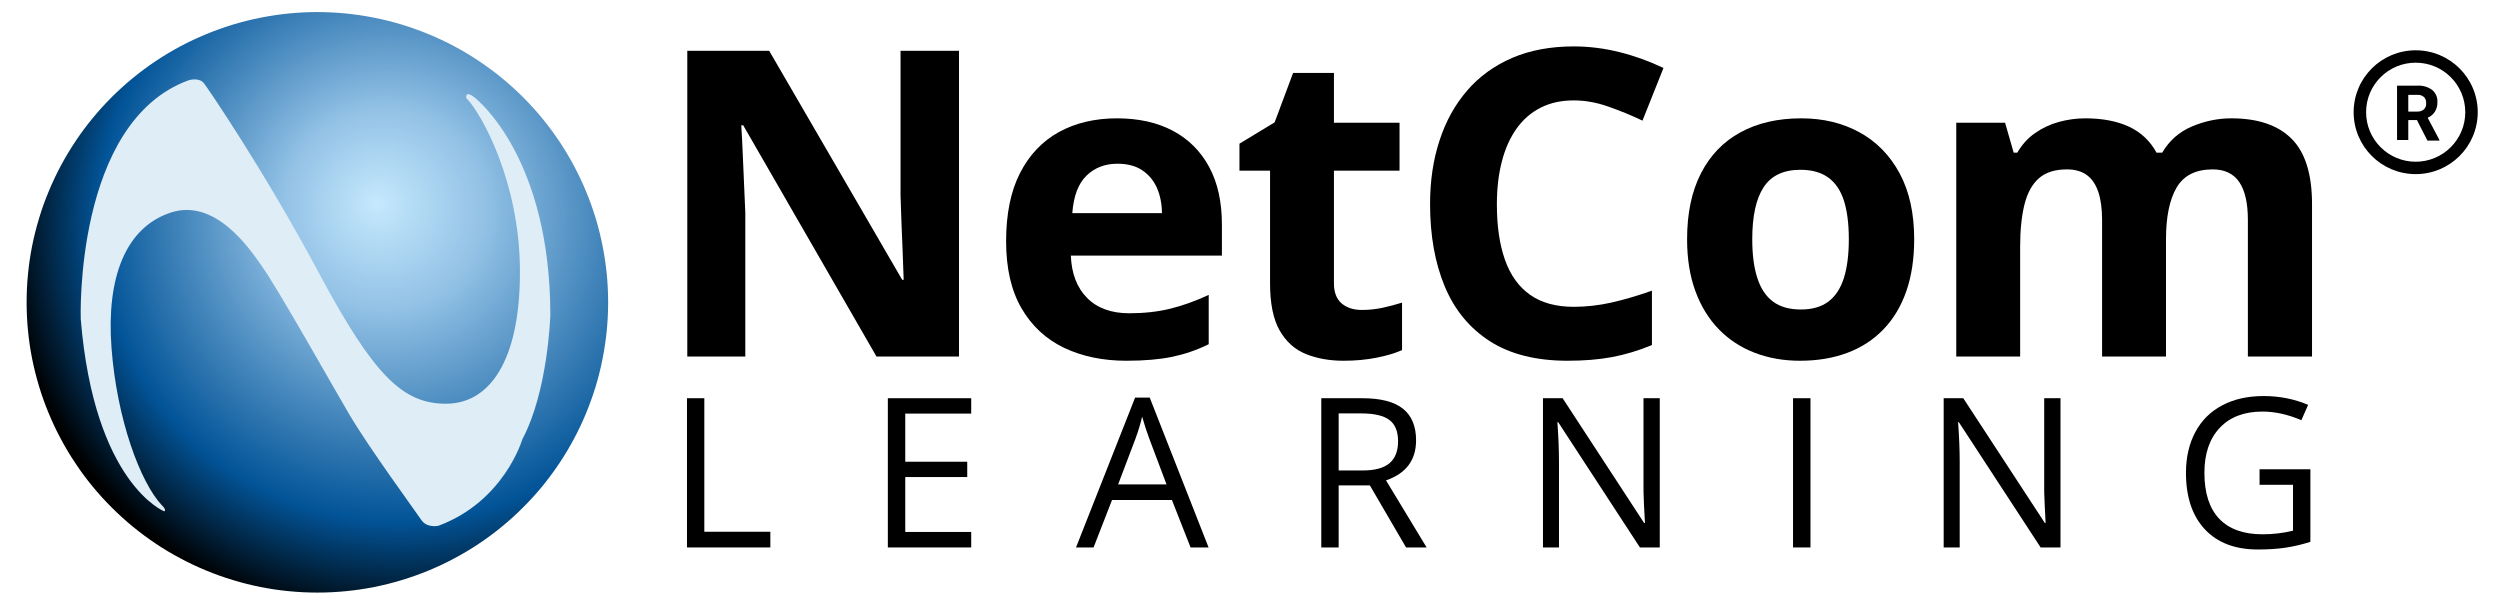
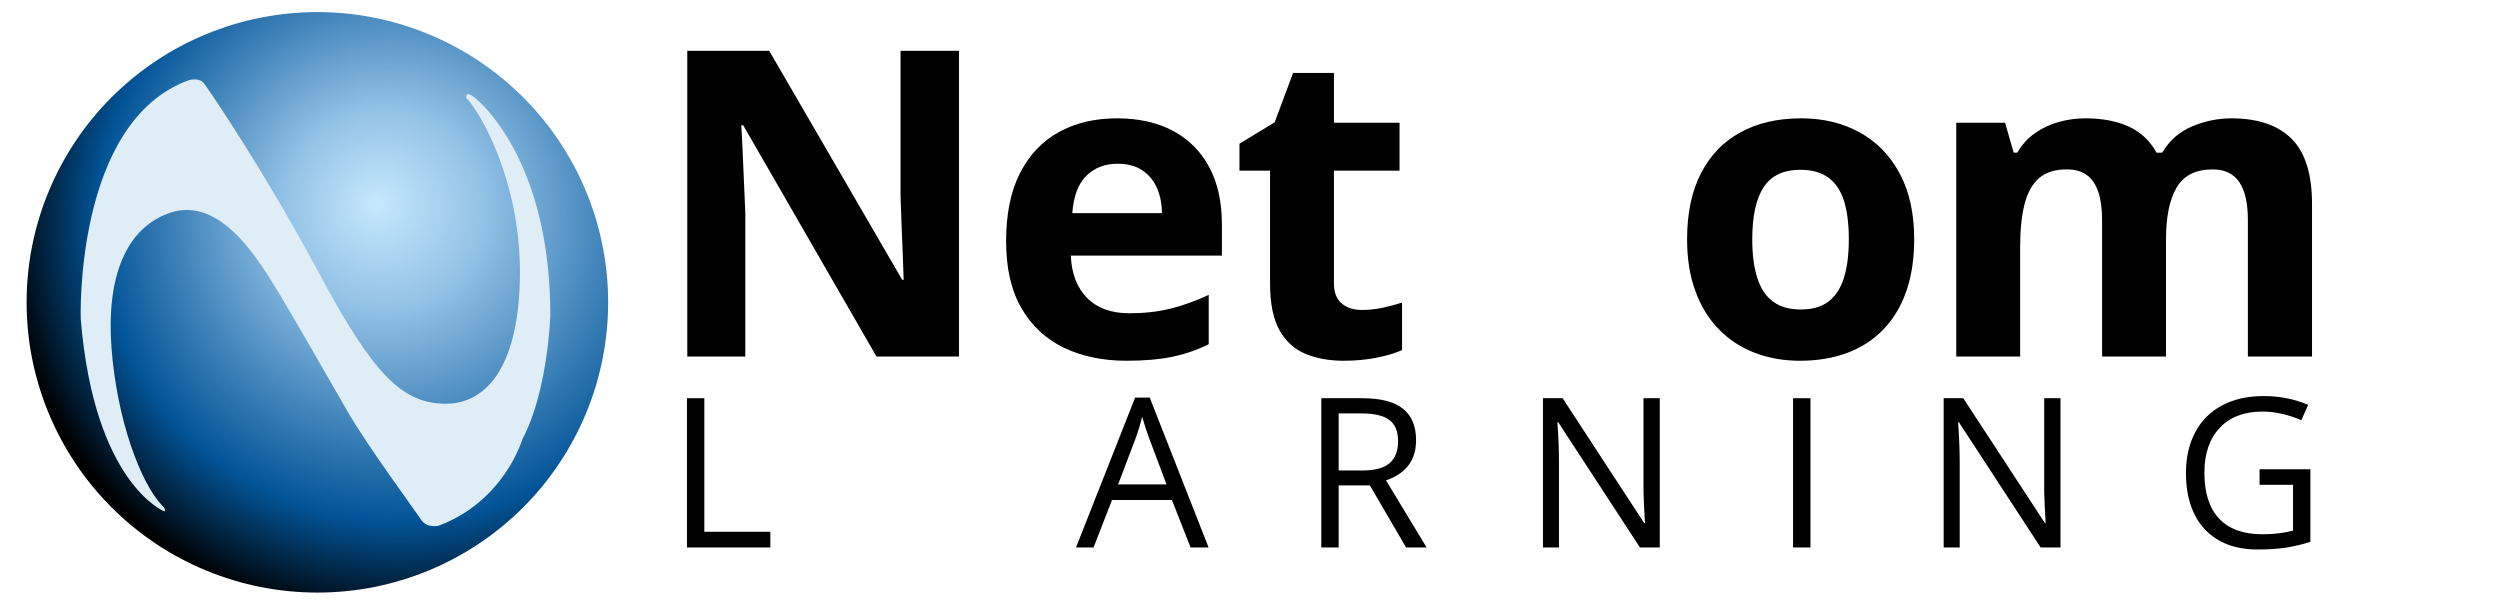
<svg xmlns="http://www.w3.org/2000/svg" width="204" zoomAndPan="magnify" viewBox="0 0 153 37.5" height="50" preserveAspectRatio="xMidYMid meet" version="1.0" style="background-color:transparent;">
  <defs>
    <clipPath id="5db802cad5">
      <path d="M 1.008 0 L 151.992 0 L 151.992 37.008 L 1.008 37.008 Z M 1.008 0 " clip-rule="nonzero" />
    </clipPath>
    <clipPath id="eb235df4ce">
      <path d="M 1.508 0.738 L 38 0.738 L 38 36.266 L 1.508 36.266 Z M 1.508 0.738 " clip-rule="nonzero" />
    </clipPath>
    <clipPath id="c4c6513b46">
      <path d="M 37.219 18.504 C 37.219 19.086 37.188 19.664 37.133 20.246 C 37.074 20.824 36.988 21.398 36.875 21.969 C 36.762 22.539 36.621 23.102 36.453 23.66 C 36.281 24.215 36.086 24.762 35.863 25.301 C 35.641 25.84 35.391 26.363 35.117 26.875 C 34.84 27.391 34.543 27.887 34.219 28.371 C 33.895 28.855 33.547 29.324 33.18 29.773 C 32.809 30.223 32.418 30.652 32.004 31.062 C 31.594 31.477 31.16 31.867 30.711 32.234 C 30.262 32.605 29.793 32.949 29.309 33.273 C 28.824 33.598 28.324 33.895 27.812 34.168 C 27.297 34.445 26.77 34.691 26.234 34.914 C 25.695 35.137 25.145 35.332 24.59 35.5 C 24.031 35.672 23.465 35.812 22.895 35.926 C 22.324 36.039 21.746 36.125 21.168 36.18 C 20.586 36.238 20.004 36.266 19.422 36.266 C 18.84 36.266 18.258 36.238 17.68 36.18 C 17.098 36.125 16.523 36.039 15.949 35.926 C 15.379 35.812 14.816 35.672 14.258 35.5 C 13.699 35.332 13.152 35.137 12.613 34.914 C 12.074 34.691 11.547 34.445 11.035 34.168 C 10.52 33.895 10.02 33.598 9.535 33.273 C 9.051 32.949 8.586 32.605 8.133 32.234 C 7.684 31.867 7.254 31.477 6.84 31.062 C 6.43 30.652 6.035 30.223 5.668 29.773 C 5.297 29.324 4.949 28.855 4.629 28.371 C 4.305 27.887 4.004 27.391 3.73 26.875 C 3.453 26.363 3.207 25.84 2.984 25.301 C 2.758 24.762 2.562 24.215 2.395 23.66 C 2.227 23.102 2.082 22.539 1.969 21.969 C 1.855 21.398 1.77 20.824 1.715 20.246 C 1.656 19.664 1.629 19.086 1.629 18.504 C 1.629 17.922 1.656 17.34 1.715 16.762 C 1.77 16.184 1.855 15.609 1.969 15.039 C 2.082 14.469 2.227 13.902 2.395 13.348 C 2.562 12.789 2.758 12.242 2.984 11.707 C 3.207 11.168 3.453 10.645 3.73 10.129 C 4.004 9.617 4.305 9.117 4.629 8.633 C 4.949 8.152 5.297 7.684 5.668 7.234 C 6.035 6.785 6.43 6.355 6.84 5.941 C 7.254 5.531 7.684 5.141 8.133 4.773 C 8.586 4.402 9.051 4.059 9.535 3.734 C 10.02 3.41 10.52 3.113 11.035 2.836 C 11.547 2.562 12.074 2.316 12.613 2.094 C 13.152 1.871 13.699 1.676 14.258 1.504 C 14.816 1.336 15.379 1.195 15.949 1.082 C 16.523 0.969 17.098 0.883 17.68 0.824 C 18.258 0.77 18.84 0.738 19.422 0.738 C 20.004 0.738 20.586 0.77 21.168 0.824 C 21.746 0.883 22.324 0.969 22.895 1.082 C 23.465 1.195 24.031 1.336 24.59 1.504 C 25.145 1.676 25.695 1.871 26.234 2.094 C 26.77 2.316 27.297 2.562 27.812 2.836 C 28.324 3.113 28.824 3.41 29.309 3.734 C 29.793 4.059 30.262 4.402 30.711 4.773 C 31.16 5.141 31.594 5.531 32.004 5.941 C 32.418 6.355 32.809 6.785 33.18 7.234 C 33.547 7.684 33.895 8.152 34.219 8.633 C 34.543 9.117 34.84 9.617 35.117 10.129 C 35.391 10.645 35.641 11.168 35.863 11.707 C 36.086 12.242 36.281 12.789 36.453 13.348 C 36.621 13.902 36.762 14.469 36.875 15.039 C 36.988 15.609 37.074 16.184 37.133 16.762 C 37.188 17.34 37.219 17.922 37.219 18.504 Z M 37.219 18.504 " clip-rule="nonzero" />
    </clipPath>
    <radialGradient gradientTransform="matrix(1.001, 0, 0, -0.999, 1.628, -372.98)" gradientUnits="userSpaceOnUse" r="24.547" cx="23.199" id="7400353095" cy="-387.287" fx="21.396" fy="-385.805">
      <stop stop-opacity="1" stop-color="rgb(77.492%, 91.249%, 99.149%)" offset="0" />
      <stop stop-opacity="1" stop-color="rgb(77.18%, 91.011%, 99.008%)" offset="0.004" />
      <stop stop-opacity="1" stop-color="rgb(76.868%, 90.771%, 98.866%)" offset="0.008" />
      <stop stop-opacity="1" stop-color="rgb(76.555%, 90.532%, 98.726%)" offset="0.012" />
      <stop stop-opacity="1" stop-color="rgb(76.242%, 90.294%, 98.584%)" offset="0.016" />
      <stop stop-opacity="1" stop-color="rgb(75.929%, 90.054%, 98.444%)" offset="0.02" />
      <stop stop-opacity="1" stop-color="rgb(75.618%, 89.816%, 98.303%)" offset="0.023" />
      <stop stop-opacity="1" stop-color="rgb(75.305%, 89.577%, 98.161%)" offset="0.027" />
      <stop stop-opacity="1" stop-color="rgb(74.992%, 89.339%, 98.021%)" offset="0.031" />
      <stop stop-opacity="1" stop-color="rgb(74.68%, 89.099%, 97.881%)" offset="0.035" />
      <stop stop-opacity="1" stop-color="rgb(74.367%, 88.86%, 97.739%)" offset="0.039" />
      <stop stop-opacity="1" stop-color="rgb(74.055%, 88.622%, 97.598%)" offset="0.043" />
      <stop stop-opacity="1" stop-color="rgb(73.743%, 88.382%, 97.458%)" offset="0.047" />
      <stop stop-opacity="1" stop-color="rgb(73.43%, 88.144%, 97.316%)" offset="0.051" />
      <stop stop-opacity="1" stop-color="rgb(73.117%, 87.904%, 97.176%)" offset="0.055" />
      <stop stop-opacity="1" stop-color="rgb(72.804%, 87.666%, 97.034%)" offset="0.059" />
      <stop stop-opacity="1" stop-color="rgb(72.493%, 87.427%, 96.893%)" offset="0.062" />
      <stop stop-opacity="1" stop-color="rgb(72.18%, 87.187%, 96.753%)" offset="0.066" />
      <stop stop-opacity="1" stop-color="rgb(71.867%, 86.949%, 96.611%)" offset="0.07" />
      <stop stop-opacity="1" stop-color="rgb(71.555%, 86.71%, 96.471%)" offset="0.074" />
      <stop stop-opacity="1" stop-color="rgb(71.242%, 86.472%, 96.33%)" offset="0.078" />
      <stop stop-opacity="1" stop-color="rgb(70.93%, 86.232%, 96.188%)" offset="0.082" />
      <stop stop-opacity="1" stop-color="rgb(70.618%, 85.994%, 96.048%)" offset="0.086" />
      <stop stop-opacity="1" stop-color="rgb(70.305%, 85.754%, 95.908%)" offset="0.09" />
      <stop stop-opacity="1" stop-color="rgb(69.992%, 85.516%, 95.766%)" offset="0.094" />
      <stop stop-opacity="1" stop-color="rgb(69.679%, 85.277%, 95.625%)" offset="0.098" />
      <stop stop-opacity="1" stop-color="rgb(69.368%, 85.037%, 95.483%)" offset="0.102" />
      <stop stop-opacity="1" stop-color="rgb(69.055%, 84.799%, 95.343%)" offset="0.105" />
      <stop stop-opacity="1" stop-color="rgb(68.742%, 84.56%, 95.203%)" offset="0.109" />
      <stop stop-opacity="1" stop-color="rgb(68.43%, 84.322%, 95.061%)" offset="0.113" />
      <stop stop-opacity="1" stop-color="rgb(68.117%, 84.082%, 94.92%)" offset="0.117" />
      <stop stop-opacity="1" stop-color="rgb(67.805%, 83.844%, 94.78%)" offset="0.121" />
      <stop stop-opacity="1" stop-color="rgb(67.493%, 83.604%, 94.638%)" offset="0.125" />
      <stop stop-opacity="1" stop-color="rgb(67.18%, 83.365%, 94.498%)" offset="0.129" />
      <stop stop-opacity="1" stop-color="rgb(66.867%, 83.127%, 94.357%)" offset="0.133" />
      <stop stop-opacity="1" stop-color="rgb(66.554%, 82.887%, 94.215%)" offset="0.137" />
      <stop stop-opacity="1" stop-color="rgb(66.243%, 82.649%, 94.075%)" offset="0.141" />
      <stop stop-opacity="1" stop-color="rgb(65.93%, 82.41%, 93.933%)" offset="0.145" />
      <stop stop-opacity="1" stop-color="rgb(65.617%, 82.172%, 93.793%)" offset="0.148" />
      <stop stop-opacity="1" stop-color="rgb(65.305%, 81.932%, 93.652%)" offset="0.152" />
      <stop stop-opacity="1" stop-color="rgb(64.992%, 81.693%, 93.51%)" offset="0.156" />
      <stop stop-opacity="1" stop-color="rgb(64.68%, 81.454%, 93.37%)" offset="0.16" />
      <stop stop-opacity="1" stop-color="rgb(64.368%, 81.215%, 93.23%)" offset="0.164" />
      <stop stop-opacity="1" stop-color="rgb(64.055%, 80.977%, 93.088%)" offset="0.168" />
      <stop stop-opacity="1" stop-color="rgb(63.742%, 80.737%, 92.947%)" offset="0.172" />
      <stop stop-opacity="1" stop-color="rgb(63.429%, 80.499%, 92.807%)" offset="0.176" />
      <stop stop-opacity="1" stop-color="rgb(63.118%, 80.26%, 92.665%)" offset="0.18" />
      <stop stop-opacity="1" stop-color="rgb(62.805%, 80.02%, 92.525%)" offset="0.184" />
      <stop stop-opacity="1" stop-color="rgb(62.492%, 79.782%, 92.383%)" offset="0.188" />
      <stop stop-opacity="1" stop-color="rgb(62.18%, 79.543%, 92.242%)" offset="0.191" />
      <stop stop-opacity="1" stop-color="rgb(61.867%, 79.305%, 92.102%)" offset="0.195" />
      <stop stop-opacity="1" stop-color="rgb(61.555%, 79.065%, 91.96%)" offset="0.199" />
      <stop stop-opacity="1" stop-color="rgb(61.243%, 78.827%, 91.82%)" offset="0.203" />
      <stop stop-opacity="1" stop-color="rgb(60.93%, 78.587%, 91.679%)" offset="0.207" />
      <stop stop-opacity="1" stop-color="rgb(60.617%, 78.348%, 91.537%)" offset="0.211" />
      <stop stop-opacity="1" stop-color="rgb(60.304%, 78.11%, 91.397%)" offset="0.215" />
      <stop stop-opacity="1" stop-color="rgb(59.993%, 77.87%, 91.257%)" offset="0.219" />
      <stop stop-opacity="1" stop-color="rgb(59.68%, 77.632%, 91.115%)" offset="0.223" />
      <stop stop-opacity="1" stop-color="rgb(59.367%, 77.393%, 90.974%)" offset="0.227" />
      <stop stop-opacity="1" stop-color="rgb(59.055%, 77.155%, 90.833%)" offset="0.23" />
      <stop stop-opacity="1" stop-color="rgb(58.742%, 76.915%, 90.692%)" offset="0.234" />
      <stop stop-opacity="1" stop-color="rgb(58.43%, 76.675%, 90.552%)" offset="0.238" />
      <stop stop-opacity="1" stop-color="rgb(58.118%, 76.437%, 90.41%)" offset="0.242" />
      <stop stop-opacity="1" stop-color="rgb(57.805%, 76.198%, 90.269%)" offset="0.246" />
      <stop stop-opacity="1" stop-color="rgb(57.426%, 75.909%, 90.079%)" offset="0.25" />
      <stop stop-opacity="1" stop-color="rgb(56.982%, 75.574%, 89.841%)" offset="0.254" />
      <stop stop-opacity="1" stop-color="rgb(56.538%, 75.237%, 89.601%)" offset="0.258" />
      <stop stop-opacity="1" stop-color="rgb(56.093%, 74.899%, 89.362%)" offset="0.262" />
      <stop stop-opacity="1" stop-color="rgb(55.649%, 74.562%, 89.124%)" offset="0.266" />
      <stop stop-opacity="1" stop-color="rgb(55.205%, 74.225%, 88.884%)" offset="0.27" />
      <stop stop-opacity="1" stop-color="rgb(54.761%, 73.888%, 88.646%)" offset="0.273" />
      <stop stop-opacity="1" stop-color="rgb(54.317%, 73.55%, 88.406%)" offset="0.277" />
      <stop stop-opacity="1" stop-color="rgb(53.873%, 73.213%, 88.167%)" offset="0.281" />
      <stop stop-opacity="1" stop-color="rgb(53.427%, 72.878%, 87.929%)" offset="0.285" />
      <stop stop-opacity="1" stop-color="rgb(52.983%, 72.54%, 87.689%)" offset="0.289" />
      <stop stop-opacity="1" stop-color="rgb(52.539%, 72.203%, 87.451%)" offset="0.293" />
      <stop stop-opacity="1" stop-color="rgb(52.095%, 71.866%, 87.212%)" offset="0.297" />
      <stop stop-opacity="1" stop-color="rgb(51.651%, 71.529%, 86.972%)" offset="0.301" />
      <stop stop-opacity="1" stop-color="rgb(51.207%, 71.191%, 86.734%)" offset="0.305" />
      <stop stop-opacity="1" stop-color="rgb(50.761%, 70.854%, 86.494%)" offset="0.309" />
      <stop stop-opacity="1" stop-color="rgb(50.317%, 70.517%, 86.255%)" offset="0.312" />
      <stop stop-opacity="1" stop-color="rgb(49.873%, 70.181%, 86.017%)" offset="0.316" />
      <stop stop-opacity="1" stop-color="rgb(49.429%, 69.844%, 85.777%)" offset="0.32" />
      <stop stop-opacity="1" stop-color="rgb(48.985%, 69.507%, 85.539%)" offset="0.324" />
      <stop stop-opacity="1" stop-color="rgb(48.541%, 69.17%, 85.3%)" offset="0.328" />
      <stop stop-opacity="1" stop-color="rgb(48.096%, 68.832%, 85.06%)" offset="0.332" />
      <stop stop-opacity="1" stop-color="rgb(47.652%, 68.495%, 84.822%)" offset="0.336" />
      <stop stop-opacity="1" stop-color="rgb(47.208%, 68.158%, 84.583%)" offset="0.34" />
      <stop stop-opacity="1" stop-color="rgb(46.764%, 67.821%, 84.343%)" offset="0.344" />
      <stop stop-opacity="1" stop-color="rgb(46.32%, 67.484%, 84.105%)" offset="0.348" />
      <stop stop-opacity="1" stop-color="rgb(45.874%, 67.148%, 83.865%)" offset="0.352" />
      <stop stop-opacity="1" stop-color="rgb(45.43%, 66.811%, 83.627%)" offset="0.355" />
      <stop stop-opacity="1" stop-color="rgb(44.986%, 66.473%, 83.388%)" offset="0.359" />
      <stop stop-opacity="1" stop-color="rgb(44.542%, 66.136%, 83.148%)" offset="0.363" />
      <stop stop-opacity="1" stop-color="rgb(44.098%, 65.799%, 82.91%)" offset="0.367" />
      <stop stop-opacity="1" stop-color="rgb(43.654%, 65.462%, 82.671%)" offset="0.371" />
      <stop stop-opacity="1" stop-color="rgb(43.208%, 65.125%, 82.431%)" offset="0.375" />
      <stop stop-opacity="1" stop-color="rgb(42.764%, 64.787%, 82.193%)" offset="0.379" />
      <stop stop-opacity="1" stop-color="rgb(42.32%, 64.452%, 81.953%)" offset="0.383" />
      <stop stop-opacity="1" stop-color="rgb(41.876%, 64.114%, 81.715%)" offset="0.387" />
      <stop stop-opacity="1" stop-color="rgb(41.432%, 63.777%, 81.476%)" offset="0.391" />
      <stop stop-opacity="1" stop-color="rgb(40.988%, 63.44%, 81.236%)" offset="0.395" />
      <stop stop-opacity="1" stop-color="rgb(40.543%, 63.103%, 80.998%)" offset="0.398" />
      <stop stop-opacity="1" stop-color="rgb(40.099%, 62.766%, 80.759%)" offset="0.402" />
      <stop stop-opacity="1" stop-color="rgb(39.655%, 62.428%, 80.521%)" offset="0.406" />
      <stop stop-opacity="1" stop-color="rgb(39.211%, 62.091%, 80.281%)" offset="0.41" />
      <stop stop-opacity="1" stop-color="rgb(38.766%, 61.755%, 80.042%)" offset="0.414" />
      <stop stop-opacity="1" stop-color="rgb(38.322%, 61.418%, 79.803%)" offset="0.418" />
      <stop stop-opacity="1" stop-color="rgb(37.877%, 61.081%, 79.564%)" offset="0.422" />
      <stop stop-opacity="1" stop-color="rgb(37.433%, 60.744%, 79.324%)" offset="0.426" />
      <stop stop-opacity="1" stop-color="rgb(36.989%, 60.406%, 79.086%)" offset="0.43" />
      <stop stop-opacity="1" stop-color="rgb(36.545%, 60.069%, 78.847%)" offset="0.434" />
      <stop stop-opacity="1" stop-color="rgb(36.101%, 59.732%, 78.609%)" offset="0.438" />
      <stop stop-opacity="1" stop-color="rgb(35.655%, 59.395%, 78.369%)" offset="0.441" />
      <stop stop-opacity="1" stop-color="rgb(35.211%, 59.059%, 78.13%)" offset="0.445" />
      <stop stop-opacity="1" stop-color="rgb(34.767%, 58.722%, 77.892%)" offset="0.449" />
      <stop stop-opacity="1" stop-color="rgb(34.323%, 58.385%, 77.652%)" offset="0.453" />
      <stop stop-opacity="1" stop-color="rgb(33.879%, 58.047%, 77.412%)" offset="0.457" />
      <stop stop-opacity="1" stop-color="rgb(33.435%, 57.71%, 77.174%)" offset="0.461" />
      <stop stop-opacity="1" stop-color="rgb(32.99%, 57.373%, 76.935%)" offset="0.465" />
      <stop stop-opacity="1" stop-color="rgb(32.545%, 57.036%, 76.697%)" offset="0.469" />
      <stop stop-opacity="1" stop-color="rgb(32.101%, 56.699%, 76.457%)" offset="0.473" />
      <stop stop-opacity="1" stop-color="rgb(31.657%, 56.363%, 76.218%)" offset="0.477" />
      <stop stop-opacity="1" stop-color="rgb(31.213%, 56.026%, 75.98%)" offset="0.48" />
      <stop stop-opacity="1" stop-color="rgb(30.769%, 55.688%, 75.74%)" offset="0.484" />
      <stop stop-opacity="1" stop-color="rgb(30.324%, 55.351%, 75.5%)" offset="0.488" />
      <stop stop-opacity="1" stop-color="rgb(29.88%, 55.014%, 75.262%)" offset="0.492" />
      <stop stop-opacity="1" stop-color="rgb(29.436%, 54.677%, 75.023%)" offset="0.496" />
      <stop stop-opacity="1" stop-color="rgb(28.992%, 54.34%, 74.785%)" offset="0.5" />
      <stop stop-opacity="1" stop-color="rgb(28.548%, 54.002%, 74.545%)" offset="0.504" />
      <stop stop-opacity="1" stop-color="rgb(28.102%, 53.667%, 74.306%)" offset="0.508" />
      <stop stop-opacity="1" stop-color="rgb(27.658%, 53.329%, 74.068%)" offset="0.512" />
      <stop stop-opacity="1" stop-color="rgb(27.214%, 52.992%, 73.828%)" offset="0.516" />
      <stop stop-opacity="1" stop-color="rgb(26.77%, 52.655%, 73.59%)" offset="0.52" />
      <stop stop-opacity="1" stop-color="rgb(26.326%, 52.318%, 73.351%)" offset="0.523" />
      <stop stop-opacity="1" stop-color="rgb(25.882%, 51.981%, 73.111%)" offset="0.527" />
      <stop stop-opacity="1" stop-color="rgb(25.436%, 51.643%, 72.873%)" offset="0.531" />
      <stop stop-opacity="1" stop-color="rgb(24.992%, 51.306%, 72.633%)" offset="0.535" />
      <stop stop-opacity="1" stop-color="rgb(24.548%, 50.97%, 72.394%)" offset="0.539" />
      <stop stop-opacity="1" stop-color="rgb(24.104%, 50.633%, 72.156%)" offset="0.543" />
      <stop stop-opacity="1" stop-color="rgb(23.66%, 50.296%, 71.916%)" offset="0.547" />
      <stop stop-opacity="1" stop-color="rgb(23.216%, 49.959%, 71.678%)" offset="0.551" />
      <stop stop-opacity="1" stop-color="rgb(22.771%, 49.622%, 71.439%)" offset="0.555" />
      <stop stop-opacity="1" stop-color="rgb(22.327%, 49.284%, 71.199%)" offset="0.559" />
      <stop stop-opacity="1" stop-color="rgb(21.883%, 48.947%, 70.961%)" offset="0.562" />
      <stop stop-opacity="1" stop-color="rgb(21.439%, 48.61%, 70.721%)" offset="0.566" />
      <stop stop-opacity="1" stop-color="rgb(20.995%, 48.274%, 70.482%)" offset="0.57" />
      <stop stop-opacity="1" stop-color="rgb(20.551%, 47.937%, 70.244%)" offset="0.574" />
      <stop stop-opacity="1" stop-color="rgb(20.105%, 47.6%, 70.004%)" offset="0.578" />
      <stop stop-opacity="1" stop-color="rgb(19.661%, 47.263%, 69.766%)" offset="0.582" />
      <stop stop-opacity="1" stop-color="rgb(19.217%, 46.925%, 69.527%)" offset="0.586" />
      <stop stop-opacity="1" stop-color="rgb(18.773%, 46.588%, 69.287%)" offset="0.59" />
      <stop stop-opacity="1" stop-color="rgb(18.329%, 46.251%, 69.049%)" offset="0.594" />
      <stop stop-opacity="1" stop-color="rgb(17.883%, 45.914%, 68.81%)" offset="0.598" />
      <stop stop-opacity="1" stop-color="rgb(17.439%, 45.578%, 68.57%)" offset="0.602" />
      <stop stop-opacity="1" stop-color="rgb(16.995%, 45.241%, 68.332%)" offset="0.605" />
      <stop stop-opacity="1" stop-color="rgb(16.551%, 44.904%, 68.092%)" offset="0.609" />
      <stop stop-opacity="1" stop-color="rgb(16.107%, 44.566%, 67.854%)" offset="0.613" />
      <stop stop-opacity="1" stop-color="rgb(15.663%, 44.229%, 67.615%)" offset="0.617" />
      <stop stop-opacity="1" stop-color="rgb(15.218%, 43.892%, 67.375%)" offset="0.621" />
      <stop stop-opacity="1" stop-color="rgb(14.774%, 43.555%, 67.137%)" offset="0.625" />
      <stop stop-opacity="1" stop-color="rgb(14.33%, 43.217%, 66.898%)" offset="0.629" />
      <stop stop-opacity="1" stop-color="rgb(13.885%, 42.88%, 66.66%)" offset="0.633" />
      <stop stop-opacity="1" stop-color="rgb(13.441%, 42.545%, 66.42%)" offset="0.637" />
      <stop stop-opacity="1" stop-color="rgb(12.997%, 42.207%, 66.18%)" offset="0.641" />
      <stop stop-opacity="1" stop-color="rgb(12.552%, 41.87%, 65.942%)" offset="0.645" />
      <stop stop-opacity="1" stop-color="rgb(12.108%, 41.533%, 65.703%)" offset="0.648" />
      <stop stop-opacity="1" stop-color="rgb(11.664%, 41.196%, 65.463%)" offset="0.652" />
      <stop stop-opacity="1" stop-color="rgb(11.22%, 40.858%, 65.225%)" offset="0.656" />
      <stop stop-opacity="1" stop-color="rgb(10.776%, 40.521%, 64.986%)" offset="0.66" />
      <stop stop-opacity="1" stop-color="rgb(10.332%, 40.184%, 64.748%)" offset="0.664" />
      <stop stop-opacity="1" stop-color="rgb(9.886%, 39.848%, 64.508%)" offset="0.668" />
      <stop stop-opacity="1" stop-color="rgb(9.442%, 39.511%, 64.268%)" offset="0.672" />
      <stop stop-opacity="1" stop-color="rgb(8.998%, 39.174%, 64.03%)" offset="0.676" />
      <stop stop-opacity="1" stop-color="rgb(8.554%, 38.837%, 63.791%)" offset="0.68" />
      <stop stop-opacity="1" stop-color="rgb(8.11%, 38.499%, 63.551%)" offset="0.684" />
      <stop stop-opacity="1" stop-color="rgb(7.664%, 38.162%, 63.313%)" offset="0.688" />
      <stop stop-opacity="1" stop-color="rgb(7.22%, 37.825%, 63.074%)" offset="0.691" />
      <stop stop-opacity="1" stop-color="rgb(6.776%, 37.488%, 62.836%)" offset="0.695" />
      <stop stop-opacity="1" stop-color="rgb(6.332%, 37.152%, 62.596%)" offset="0.699" />
      <stop stop-opacity="1" stop-color="rgb(5.888%, 36.815%, 62.357%)" offset="0.703" />
      <stop stop-opacity="1" stop-color="rgb(5.444%, 36.478%, 62.119%)" offset="0.707" />
      <stop stop-opacity="1" stop-color="rgb(4.999%, 36.14%, 61.879%)" offset="0.711" />
      <stop stop-opacity="1" stop-color="rgb(4.555%, 35.803%, 61.639%)" offset="0.715" />
      <stop stop-opacity="1" stop-color="rgb(4.111%, 35.466%, 61.401%)" offset="0.719" />
      <stop stop-opacity="1" stop-color="rgb(3.667%, 35.129%, 61.162%)" offset="0.723" />
      <stop stop-opacity="1" stop-color="rgb(3.223%, 34.792%, 60.924%)" offset="0.727" />
      <stop stop-opacity="1" stop-color="rgb(2.779%, 34.456%, 60.684%)" offset="0.73" />
      <stop stop-opacity="1" stop-color="rgb(2.333%, 34.119%, 60.445%)" offset="0.734" />
      <stop stop-opacity="1" stop-color="rgb(1.889%, 33.781%, 60.207%)" offset="0.738" />
      <stop stop-opacity="1" stop-color="rgb(1.445%, 33.444%, 59.967%)" offset="0.742" />
      <stop stop-opacity="1" stop-color="rgb(1.001%, 33.107%, 59.729%)" offset="0.746" />
      <stop stop-opacity="1" stop-color="rgb(0.774%, 32.681%, 59.143%)" offset="0.75" />
      <stop stop-opacity="1" stop-color="rgb(0.761%, 32.167%, 58.212%)" offset="0.754" />
      <stop stop-opacity="1" stop-color="rgb(0.749%, 31.651%, 57.28%)" offset="0.758" />
      <stop stop-opacity="1" stop-color="rgb(0.737%, 31.137%, 56.349%)" offset="0.762" />
      <stop stop-opacity="1" stop-color="rgb(0.725%, 30.623%, 55.417%)" offset="0.766" />
      <stop stop-opacity="1" stop-color="rgb(0.713%, 30.109%, 54.486%)" offset="0.77" />
      <stop stop-opacity="1" stop-color="rgb(0.7%, 29.593%, 53.555%)" offset="0.773" />
      <stop stop-opacity="1" stop-color="rgb(0.688%, 29.079%, 52.623%)" offset="0.777" />
      <stop stop-opacity="1" stop-color="rgb(0.676%, 28.564%, 51.692%)" offset="0.781" />
      <stop stop-opacity="1" stop-color="rgb(0.664%, 28.049%, 50.76%)" offset="0.785" />
      <stop stop-opacity="1" stop-color="rgb(0.652%, 27.534%, 49.829%)" offset="0.789" />
      <stop stop-opacity="1" stop-color="rgb(0.639%, 27.02%, 48.898%)" offset="0.793" />
      <stop stop-opacity="1" stop-color="rgb(0.627%, 26.505%, 47.966%)" offset="0.797" />
      <stop stop-opacity="1" stop-color="rgb(0.615%, 25.99%, 47.035%)" offset="0.801" />
      <stop stop-opacity="1" stop-color="rgb(0.603%, 25.476%, 46.103%)" offset="0.805" />
      <stop stop-opacity="1" stop-color="rgb(0.591%, 24.96%, 45.172%)" offset="0.809" />
      <stop stop-opacity="1" stop-color="rgb(0.578%, 24.446%, 44.241%)" offset="0.812" />
      <stop stop-opacity="1" stop-color="rgb(0.566%, 23.932%, 43.309%)" offset="0.816" />
      <stop stop-opacity="1" stop-color="rgb(0.554%, 23.418%, 42.378%)" offset="0.82" />
      <stop stop-opacity="1" stop-color="rgb(0.542%, 22.902%, 41.446%)" offset="0.824" />
      <stop stop-opacity="1" stop-color="rgb(0.529%, 22.388%, 40.515%)" offset="0.828" />
      <stop stop-opacity="1" stop-color="rgb(0.517%, 21.873%, 39.584%)" offset="0.832" />
      <stop stop-opacity="1" stop-color="rgb(0.505%, 21.358%, 38.652%)" offset="0.836" />
      <stop stop-opacity="1" stop-color="rgb(0.493%, 20.844%, 37.721%)" offset="0.84" />
      <stop stop-opacity="1" stop-color="rgb(0.481%, 20.329%, 36.789%)" offset="0.844" />
      <stop stop-opacity="1" stop-color="rgb(0.468%, 19.814%, 35.858%)" offset="0.848" />
      <stop stop-opacity="1" stop-color="rgb(0.456%, 19.299%, 34.927%)" offset="0.852" />
      <stop stop-opacity="1" stop-color="rgb(0.444%, 18.785%, 33.995%)" offset="0.855" />
      <stop stop-opacity="1" stop-color="rgb(0.432%, 18.271%, 33.064%)" offset="0.859" />
      <stop stop-opacity="1" stop-color="rgb(0.42%, 17.755%, 32.132%)" offset="0.863" />
      <stop stop-opacity="1" stop-color="rgb(0.407%, 17.241%, 31.201%)" offset="0.867" />
      <stop stop-opacity="1" stop-color="rgb(0.395%, 16.727%, 30.27%)" offset="0.871" />
      <stop stop-opacity="1" stop-color="rgb(0.383%, 16.211%, 29.338%)" offset="0.875" />
      <stop stop-opacity="1" stop-color="rgb(0.371%, 15.697%, 28.407%)" offset="0.879" />
      <stop stop-opacity="1" stop-color="rgb(0.359%, 15.182%, 27.475%)" offset="0.883" />
      <stop stop-opacity="1" stop-color="rgb(0.346%, 14.667%, 26.544%)" offset="0.887" />
      <stop stop-opacity="1" stop-color="rgb(0.334%, 14.153%, 25.612%)" offset="0.891" />
      <stop stop-opacity="1" stop-color="rgb(0.322%, 13.638%, 24.681%)" offset="0.895" />
      <stop stop-opacity="1" stop-color="rgb(0.31%, 13.123%, 23.75%)" offset="0.898" />
      <stop stop-opacity="1" stop-color="rgb(0.298%, 12.608%, 22.818%)" offset="0.902" />
      <stop stop-opacity="1" stop-color="rgb(0.285%, 12.094%, 21.887%)" offset="0.906" />
      <stop stop-opacity="1" stop-color="rgb(0.273%, 11.58%, 20.955%)" offset="0.91" />
      <stop stop-opacity="1" stop-color="rgb(0.261%, 11.064%, 20.024%)" offset="0.914" />
      <stop stop-opacity="1" stop-color="rgb(0.249%, 10.55%, 19.093%)" offset="0.918" />
      <stop stop-opacity="1" stop-color="rgb(0.237%, 10.036%, 18.161%)" offset="0.922" />
      <stop stop-opacity="1" stop-color="rgb(0.224%, 9.52%, 17.23%)" offset="0.926" />
      <stop stop-opacity="1" stop-color="rgb(0.212%, 9.006%, 16.298%)" offset="0.93" />
      <stop stop-opacity="1" stop-color="rgb(0.2%, 8.492%, 15.367%)" offset="0.934" />
      <stop stop-opacity="1" stop-color="rgb(0.188%, 7.976%, 14.436%)" offset="0.938" />
      <stop stop-opacity="1" stop-color="rgb(0.175%, 7.462%, 13.504%)" offset="0.941" />
      <stop stop-opacity="1" stop-color="rgb(0.163%, 6.947%, 12.573%)" offset="0.945" />
      <stop stop-opacity="1" stop-color="rgb(0.151%, 6.432%, 11.641%)" offset="0.949" />
      <stop stop-opacity="1" stop-color="rgb(0.139%, 5.917%, 10.71%)" offset="0.953" />
      <stop stop-opacity="1" stop-color="rgb(0.127%, 5.403%, 9.779%)" offset="0.957" />
      <stop stop-opacity="1" stop-color="rgb(0.114%, 4.889%, 8.847%)" offset="0.961" />
      <stop stop-opacity="1" stop-color="rgb(0.102%, 4.373%, 7.916%)" offset="0.965" />
      <stop stop-opacity="1" stop-color="rgb(0.09%, 3.859%, 6.984%)" offset="0.969" />
      <stop stop-opacity="1" stop-color="rgb(0.078%, 3.345%, 6.053%)" offset="0.973" />
      <stop stop-opacity="1" stop-color="rgb(0.066%, 2.829%, 5.122%)" offset="0.977" />
      <stop stop-opacity="1" stop-color="rgb(0.053%, 2.315%, 4.19%)" offset="0.98" />
      <stop stop-opacity="1" stop-color="rgb(0.041%, 1.801%, 3.259%)" offset="0.984" />
      <stop stop-opacity="1" stop-color="rgb(0.029%, 1.285%, 2.327%)" offset="0.988" />
      <stop stop-opacity="1" stop-color="rgb(0.017%, 0.771%, 1.396%)" offset="0.992" />
      <stop stop-opacity="1" stop-color="rgb(0.005%, 0.256%, 0.465%)" offset="0.996" />
      <stop stop-opacity="1" stop-color="rgb(0%, 0%, 0%)" offset="1" />
    </radialGradient>
    <clipPath id="ef2325f3af">
      <path d="M 144 3 L 151.754 3 L 151.754 11 L 144 11 Z M 144 3 " clip-rule="nonzero" />
    </clipPath>
  </defs>
  <g clip-path="url(#5db802cad5)">
    <path fill="none" d="M 1.008 0 L 151.992 0 L 151.992 37.008 L 1.008 37.008 Z M 1.008 0 " fill-opacity="1" fill-rule="nonzero" />
-     <path fill="none" d="M 1.008 0 L 151.992 0 L 151.992 37.008 L 1.008 37.008 Z M 1.008 0 " fill-opacity="1" fill-rule="nonzero" />
  </g>
  <path fill="#000000" d="M 58.691 21.82 L 53.641 21.82 L 45.484 7.668 L 45.367 7.668 C 45.402 8.254 45.434 8.848 45.457 9.445 C 45.484 10.043 45.512 10.637 45.535 11.23 C 45.562 11.824 45.586 12.418 45.613 13.016 L 45.613 21.82 L 42.062 21.82 L 42.062 3.109 L 47.074 3.109 L 55.215 17.125 L 55.305 17.125 C 55.289 16.543 55.266 15.969 55.242 15.398 C 55.215 14.824 55.191 14.254 55.172 13.684 C 55.148 13.109 55.129 12.539 55.113 11.969 L 55.113 3.109 L 58.691 3.109 Z M 58.691 21.82 " fill-opacity="1" fill-rule="nonzero" />
  <path fill="#000000" d="M 68.355 7.242 C 69.68 7.242 70.824 7.496 71.781 8.004 C 72.738 8.512 73.477 9.25 73.996 10.211 C 74.52 11.176 74.781 12.355 74.781 13.746 L 74.781 15.641 L 65.535 15.641 C 65.578 16.742 65.91 17.605 66.527 18.23 C 67.148 18.859 68.012 19.172 69.113 19.172 C 70.027 19.172 70.863 19.078 71.625 18.891 C 72.387 18.703 73.168 18.422 73.973 18.047 L 73.973 21.066 C 73.262 21.418 72.52 21.672 71.746 21.836 C 70.973 21.996 70.035 22.078 68.934 22.078 C 67.496 22.078 66.227 21.812 65.117 21.285 C 64.012 20.754 63.145 19.949 62.516 18.867 C 61.887 17.781 61.574 16.418 61.574 14.77 C 61.574 13.098 61.855 11.703 62.426 10.59 C 62.996 9.477 63.789 8.641 64.805 8.082 C 65.82 7.523 67.004 7.242 68.355 7.242 Z M 68.383 10.02 C 67.621 10.02 66.992 10.266 66.492 10.75 C 65.992 11.238 65.703 12 65.625 13.043 L 71.113 13.043 C 71.105 12.461 71 11.945 70.801 11.492 C 70.598 11.039 70.297 10.684 69.902 10.418 C 69.504 10.152 68.996 10.02 68.383 10.02 Z M 68.383 10.02 " fill-opacity="1" fill-rule="nonzero" />
  <path fill="#000000" d="M 83.344 18.969 C 83.77 18.969 84.188 18.926 84.594 18.84 C 85 18.754 85.402 18.648 85.805 18.52 L 85.805 21.426 C 85.387 21.613 84.867 21.77 84.246 21.891 C 83.625 22.016 82.949 22.078 82.215 22.078 C 81.359 22.078 80.594 21.938 79.914 21.664 C 79.234 21.387 78.699 20.902 78.309 20.215 C 77.922 19.527 77.727 18.57 77.727 17.344 L 77.727 10.445 L 75.855 10.445 L 75.855 8.793 L 78.008 7.488 L 79.137 4.465 L 81.637 4.465 L 81.637 7.512 L 85.652 7.512 L 85.652 10.445 L 81.637 10.445 L 81.637 17.344 C 81.637 17.887 81.793 18.297 82.105 18.566 C 82.418 18.832 82.828 18.969 83.344 18.969 Z M 83.344 18.969 " fill-opacity="1" fill-rule="nonzero" />
-   <path fill="#000000" d="M 96.316 6.145 C 95.555 6.145 94.883 6.289 94.297 6.586 C 93.711 6.879 93.219 7.305 92.82 7.859 C 92.426 8.414 92.121 9.082 91.918 9.867 C 91.711 10.652 91.609 11.535 91.609 12.516 C 91.609 13.84 91.773 14.969 92.105 15.902 C 92.434 16.836 92.945 17.551 93.637 18.039 C 94.328 18.531 95.223 18.777 96.316 18.777 C 97.078 18.777 97.84 18.691 98.605 18.52 C 99.371 18.348 100.199 18.105 101.098 17.789 L 101.098 21.117 C 100.27 21.461 99.453 21.703 98.648 21.855 C 97.848 22.004 96.945 22.078 95.945 22.078 C 94.012 22.078 92.426 21.68 91.18 20.883 C 89.938 20.082 89.016 18.965 88.418 17.527 C 87.82 16.09 87.52 14.41 87.52 12.492 C 87.52 11.074 87.711 9.777 88.098 8.602 C 88.48 7.422 89.047 6.402 89.789 5.543 C 90.531 4.68 91.453 4.016 92.547 3.543 C 93.641 3.074 94.898 2.84 96.316 2.84 C 97.246 2.84 98.18 2.957 99.117 3.191 C 100.055 3.426 100.949 3.75 101.805 4.16 L 100.52 7.383 C 99.82 7.051 99.113 6.762 98.406 6.516 C 97.695 6.266 97 6.145 96.316 6.145 Z M 96.316 6.145 " fill-opacity="1" fill-rule="nonzero" />
  <path fill="#000000" d="M 117.148 14.641 C 117.148 15.836 116.988 16.895 116.668 17.816 C 116.348 18.738 115.883 19.516 115.27 20.152 C 114.66 20.789 113.926 21.266 113.066 21.59 C 112.207 21.914 111.238 22.078 110.16 22.078 C 109.152 22.078 108.227 21.914 107.387 21.59 C 106.543 21.266 105.812 20.789 105.191 20.152 C 104.574 19.516 104.094 18.738 103.758 17.816 C 103.418 16.895 103.25 15.836 103.25 14.641 C 103.25 13.055 103.531 11.711 104.098 10.609 C 104.66 9.508 105.465 8.672 106.508 8.102 C 107.551 7.531 108.793 7.242 110.238 7.242 C 111.578 7.242 112.77 7.531 113.809 8.102 C 114.848 8.672 115.664 9.508 116.258 10.609 C 116.852 11.711 117.148 13.055 117.148 14.641 Z M 107.238 14.641 C 107.238 15.582 107.34 16.371 107.547 17.008 C 107.75 17.648 108.07 18.133 108.508 18.457 C 108.941 18.781 109.512 18.941 110.211 18.941 C 110.906 18.941 111.465 18.781 111.898 18.457 C 112.328 18.133 112.645 17.648 112.848 17.008 C 113.047 16.371 113.148 15.582 113.148 14.641 C 113.148 13.695 113.047 12.906 112.848 12.281 C 112.645 11.652 112.328 11.184 111.891 10.867 C 111.457 10.551 110.887 10.391 110.188 10.391 C 109.152 10.391 108.402 10.746 107.938 11.453 C 107.469 12.164 107.238 13.227 107.238 14.641 Z M 107.238 14.641 " fill-opacity="1" fill-rule="nonzero" />
  <path fill="#000000" d="M 136.559 7.242 C 138.184 7.242 139.41 7.66 140.246 8.492 C 141.078 9.324 141.496 10.656 141.496 12.492 L 141.496 21.82 L 137.57 21.82 L 137.57 13.465 C 137.57 12.441 137.398 11.668 137.047 11.148 C 136.695 10.629 136.152 10.367 135.418 10.367 C 134.383 10.367 133.648 10.734 133.211 11.473 C 132.777 12.211 132.559 13.27 132.559 14.641 L 132.559 21.82 L 128.648 21.82 L 128.648 13.465 C 128.648 12.781 128.57 12.211 128.418 11.75 C 128.262 11.289 128.027 10.941 127.711 10.711 C 127.395 10.48 126.988 10.367 126.492 10.367 C 125.766 10.367 125.195 10.547 124.781 10.91 C 124.367 11.273 124.074 11.809 123.898 12.512 C 123.723 13.215 123.633 14.074 123.633 15.09 L 123.633 21.82 L 119.723 21.82 L 119.723 7.512 L 122.711 7.512 L 123.238 9.344 L 123.457 9.344 C 123.746 8.848 124.109 8.445 124.551 8.141 C 124.992 7.832 125.477 7.605 126.008 7.461 C 126.535 7.316 127.074 7.242 127.621 7.242 C 128.672 7.242 129.566 7.414 130.297 7.754 C 131.027 8.098 131.59 8.625 131.98 9.344 L 132.328 9.344 C 132.754 8.609 133.359 8.074 134.141 7.742 C 134.926 7.41 135.73 7.242 136.559 7.242 Z M 136.559 7.242 " fill-opacity="1" fill-rule="nonzero" />
  <g clip-path="url(#eb235df4ce)">
    <g clip-path="url(#c4c6513b46)">
      <path fill="url(#7400353095)" d="M 1.629 36.266 L 1.629 0.738 L 37.219 0.738 L 37.219 36.266 Z M 1.629 36.266 " fill-rule="nonzero" />
    </g>
  </g>
  <path fill="#dfedf6" d="M 10.051 31.293 C 10.051 31.293 5.77 29.613 4.941 19.52 C 4.941 19.52 4.539 7.457 11.551 4.91 C 11.551 4.91 12.188 4.707 12.492 5.109 C 12.703 5.379 16.141 10.387 19.535 16.738 C 22.918 23.055 24.676 24.707 27.297 24.707 C 29.914 24.707 31.82 22.172 31.82 16.637 C 31.82 11.102 29.434 6.898 28.539 6.004 C 28.539 6.004 28.449 5.582 28.898 5.859 C 29.344 6.141 33.68 9.816 33.68 19.285 C 33.68 19.285 33.543 23.938 31.965 26.887 C 31.965 26.887 30.867 30.676 26.836 32.176 C 26.836 32.176 26.121 32.344 25.773 31.805 C 25.426 31.281 22.594 27.434 21.348 25.312 C 20.105 23.188 17.07 17.777 16.051 16.324 C 15.289 15.227 13.176 12.098 10.43 13.016 C 7.699 13.93 6.5 16.961 6.824 21.285 C 7.148 25.613 8.57 29.516 9.926 30.945 C 9.938 30.934 10.207 31.227 10.051 31.293 Z M 10.051 31.293 " fill-opacity="1" fill-rule="nonzero" />
  <path fill="#000000" d="M 42.043 33.504 L 42.043 24.371 L 43.105 24.371 L 43.105 32.543 L 47.145 32.543 L 47.145 33.504 Z M 42.043 33.504 " fill-opacity="1" fill-rule="nonzero" />
-   <path fill="#000000" d="M 59.438 33.504 L 54.336 33.504 L 54.336 24.371 L 59.438 24.371 L 59.438 25.312 L 55.402 25.312 L 55.402 28.258 L 59.195 28.258 L 59.195 29.195 L 55.402 29.195 L 55.402 32.555 L 59.438 32.555 Z M 59.438 33.504 " fill-opacity="1" fill-rule="nonzero" />
  <path fill="#000000" d="M 72.863 33.504 L 71.723 30.602 L 68.055 30.602 L 66.926 33.504 L 65.852 33.504 L 69.469 24.332 L 70.363 24.332 L 73.965 33.504 Z M 71.391 29.645 L 70.324 26.812 C 70.188 26.453 70.047 26.016 69.898 25.496 C 69.809 25.895 69.676 26.336 69.504 26.812 L 68.43 29.645 Z M 71.391 29.645 " fill-opacity="1" fill-rule="nonzero" />
  <path fill="#000000" d="M 81.926 29.707 L 81.926 33.504 L 80.863 33.504 L 80.863 24.371 L 83.371 24.371 C 84.496 24.371 85.324 24.586 85.859 25.012 C 86.398 25.441 86.664 26.09 86.664 26.949 C 86.664 28.16 86.051 28.977 84.824 29.398 L 87.309 33.504 L 86.051 33.504 L 83.836 29.707 Z M 81.926 28.793 L 83.387 28.793 C 84.137 28.793 84.688 28.645 85.039 28.348 C 85.387 28.051 85.562 27.602 85.562 27.008 C 85.562 26.402 85.387 25.969 85.027 25.699 C 84.672 25.434 84.098 25.301 83.309 25.301 L 81.926 25.301 Z M 81.926 28.793 " fill-opacity="1" fill-rule="nonzero" />
  <path fill="#000000" d="M 101.578 33.504 L 100.363 33.504 L 95.363 25.84 L 95.312 25.84 C 95.379 26.738 95.41 27.562 95.41 28.312 L 95.41 33.504 L 94.43 33.504 L 94.43 24.371 L 95.633 24.371 L 100.621 32.008 L 100.672 32.008 C 100.66 31.895 100.645 31.531 100.613 30.922 C 100.586 30.312 100.574 29.875 100.582 29.613 L 100.582 24.371 L 101.578 24.371 Z M 101.578 33.504 " fill-opacity="1" fill-rule="nonzero" />
  <path fill="#000000" d="M 109.734 24.371 L 110.801 24.371 L 110.801 33.504 L 109.734 33.504 Z M 109.734 24.371 " fill-opacity="1" fill-rule="nonzero" />
  <path fill="#000000" d="M 126.102 33.504 L 124.887 33.504 L 119.883 25.84 L 119.836 25.84 C 119.902 26.738 119.934 27.562 119.934 28.312 L 119.934 33.504 L 118.953 33.504 L 118.953 24.371 L 120.152 24.371 L 125.145 32.008 L 125.191 32.008 C 125.184 31.895 125.164 31.531 125.137 30.922 C 125.105 30.312 125.098 29.875 125.105 29.613 L 125.105 24.371 L 126.102 24.371 Z M 126.102 33.504 " fill-opacity="1" fill-rule="nonzero" />
  <path fill="#000000" d="M 138.285 28.719 L 141.395 28.719 L 141.395 33.16 C 140.91 33.316 140.418 33.434 139.918 33.512 C 139.418 33.59 138.836 33.629 138.176 33.629 C 136.793 33.629 135.711 33.219 134.941 32.398 C 134.168 31.574 133.781 30.422 133.781 28.938 C 133.781 27.988 133.973 27.156 134.355 26.441 C 134.738 25.727 135.285 25.18 136.004 24.805 C 136.723 24.426 137.562 24.238 138.527 24.238 C 139.504 24.238 140.414 24.418 141.258 24.777 L 140.844 25.715 C 140.02 25.363 139.223 25.188 138.461 25.188 C 137.344 25.188 136.473 25.52 135.848 26.184 C 135.223 26.844 134.91 27.762 134.91 28.938 C 134.91 30.172 135.211 31.105 135.812 31.742 C 136.418 32.383 137.305 32.699 138.473 32.699 C 139.105 32.699 139.727 32.625 140.332 32.48 L 140.332 29.668 L 138.285 29.668 Z M 138.285 28.719 " fill-opacity="1" fill-rule="nonzero" />
  <g clip-path="url(#ef2325f3af)">
-     <path fill="#000000" d="M 147.84 3.078 C 145.742 3.078 144.043 4.773 144.043 6.867 C 144.043 8.961 145.742 10.656 147.84 10.656 C 149.938 10.656 151.637 8.961 151.637 6.867 C 151.637 4.773 149.938 3.078 147.84 3.078 M 147.84 9.898 C 146.164 9.898 144.805 8.539 144.805 6.867 C 144.805 5.191 146.164 3.836 147.84 3.836 C 149.516 3.836 150.875 5.191 150.875 6.867 C 150.875 8.539 149.516 9.898 147.84 9.898 M 147.934 7.348 L 147.387 7.348 L 147.387 8.57 L 146.699 8.57 L 146.699 5.242 L 147.938 5.242 C 148.262 5.223 148.586 5.312 148.848 5.504 C 149.07 5.691 149.191 5.973 149.168 6.262 C 149.176 6.461 149.125 6.656 149.02 6.828 C 148.914 6.996 148.758 7.129 148.574 7.207 L 149.293 8.566 L 149.293 8.605 L 148.559 8.605 L 147.934 7.383 M 147.387 6.828 L 147.941 6.828 C 148.086 6.836 148.23 6.789 148.34 6.695 C 148.441 6.598 148.496 6.457 148.48 6.316 C 148.492 6.176 148.445 6.039 148.348 5.938 C 148.234 5.84 148.086 5.793 147.938 5.805 L 147.387 5.805 Z M 147.387 6.828 " fill-opacity="1" fill-rule="nonzero" />
-   </g>
+     </g>
</svg>